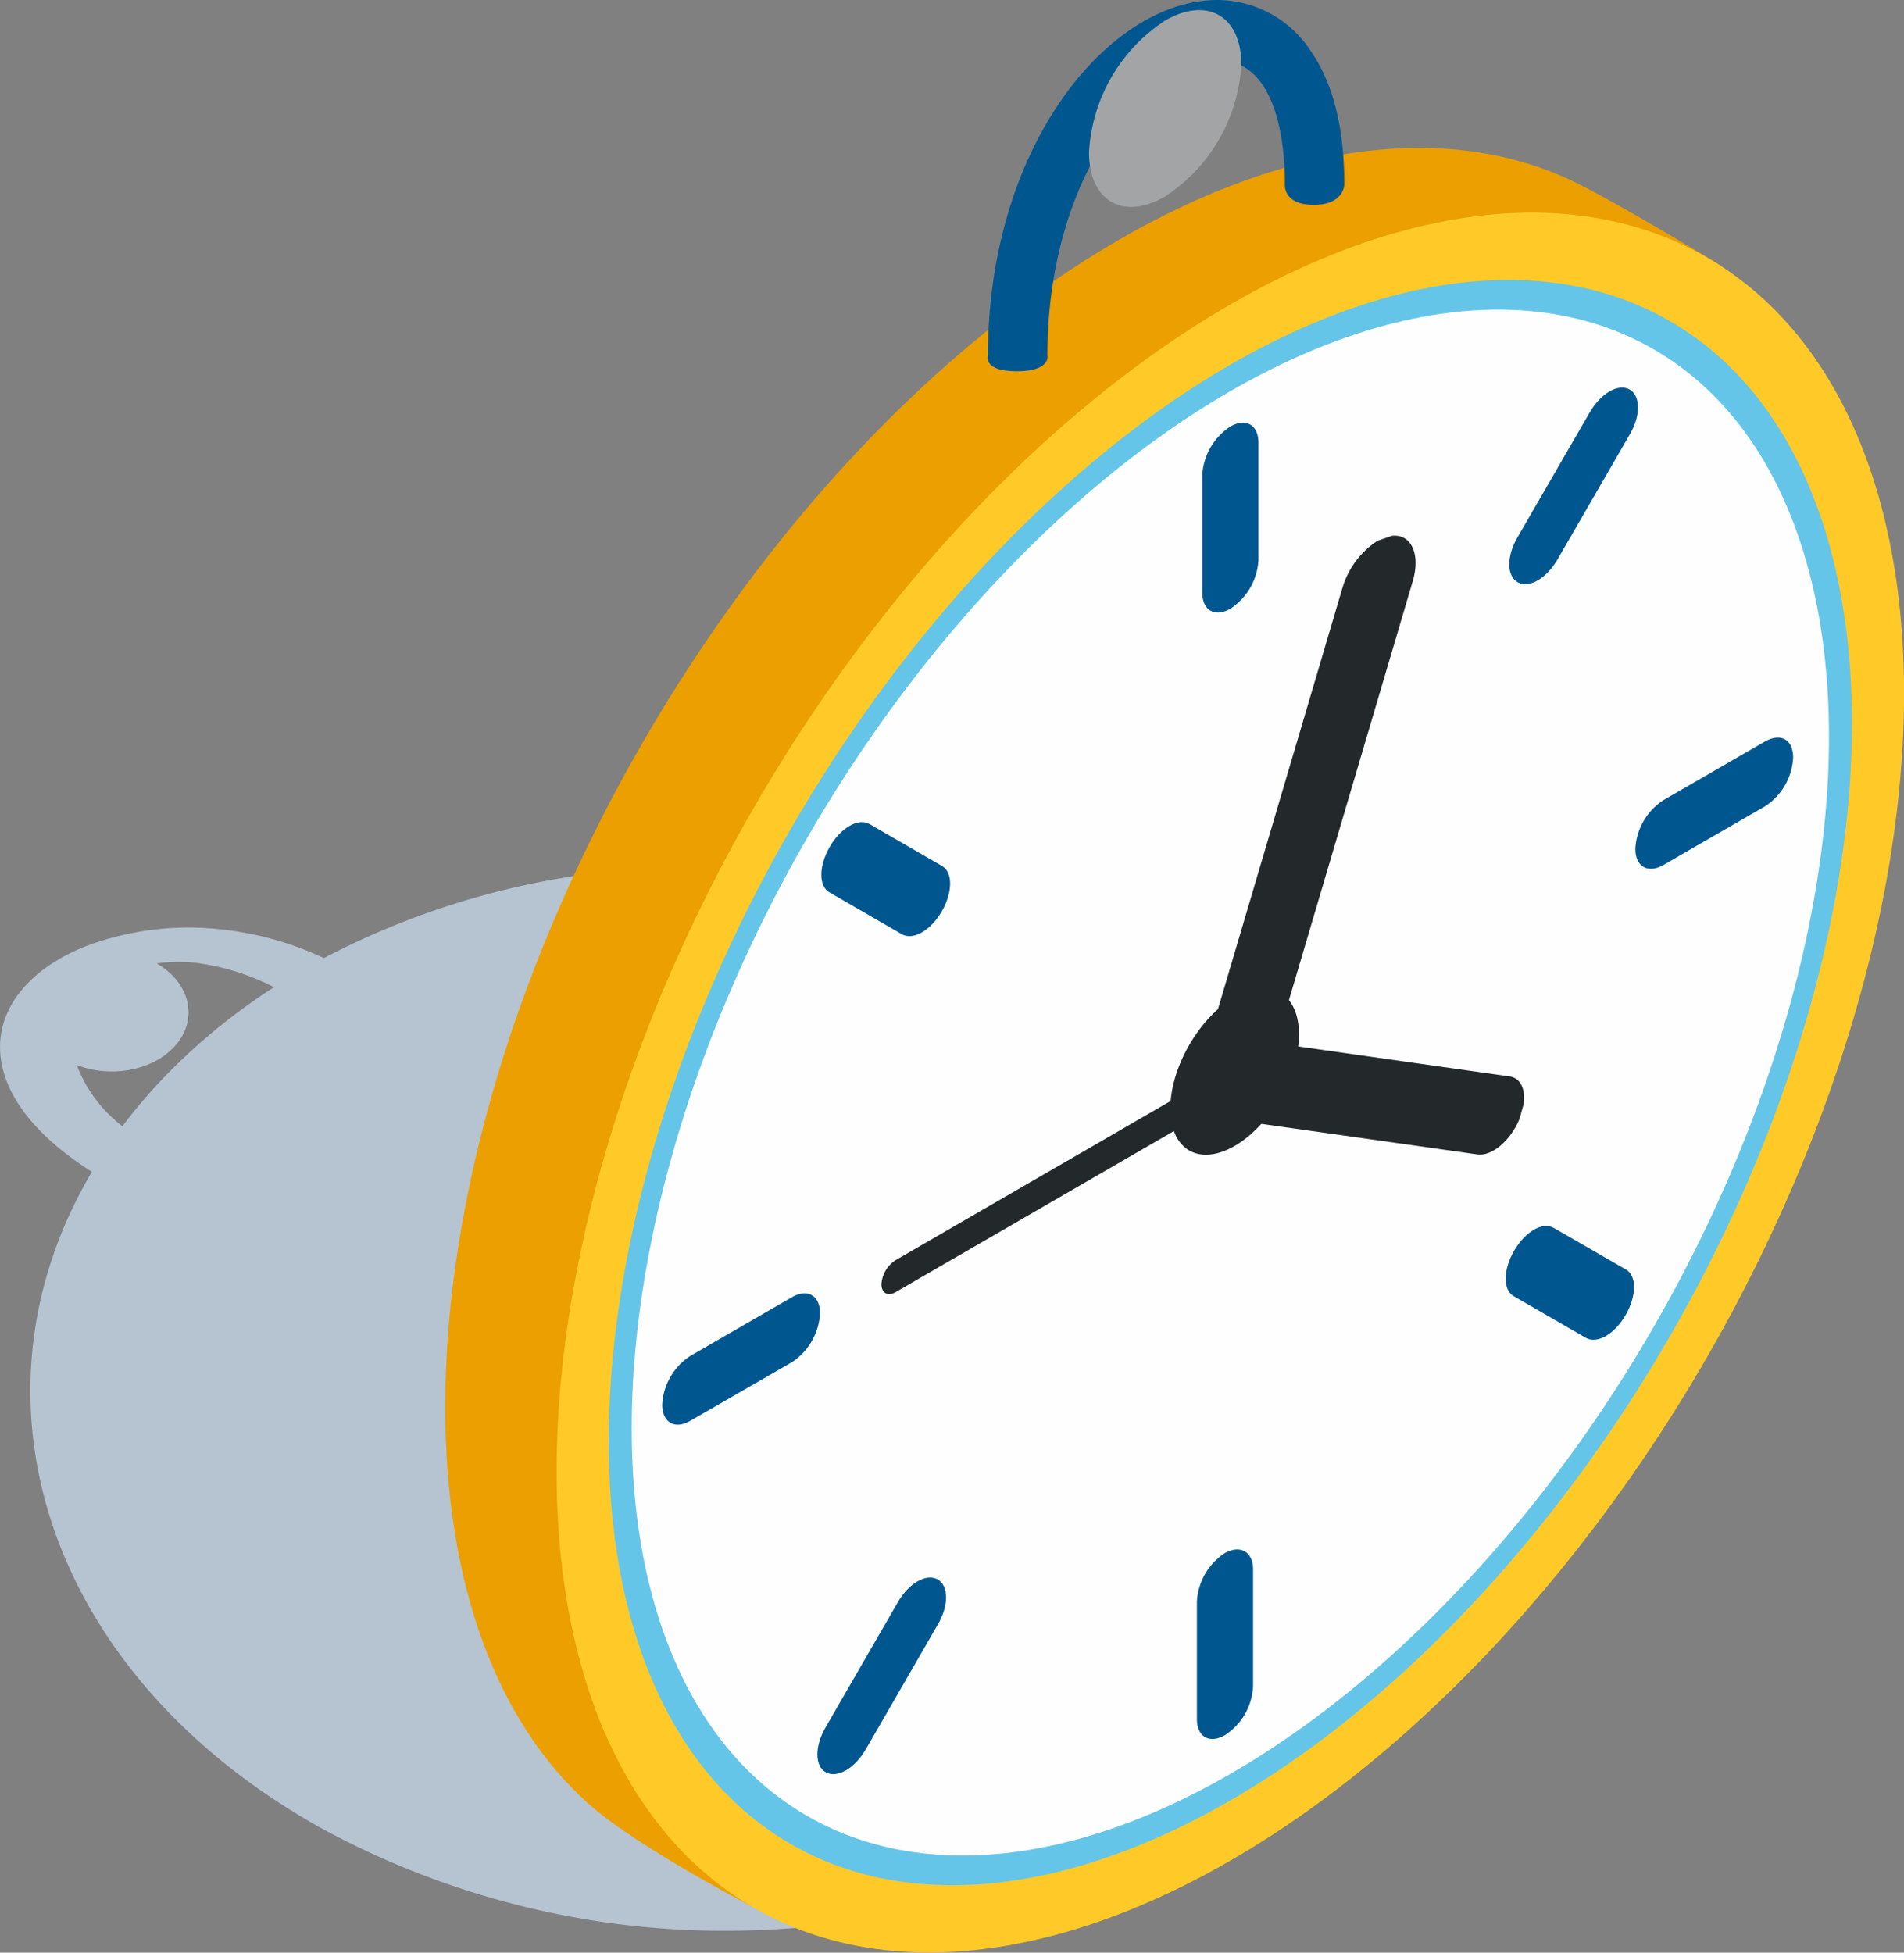
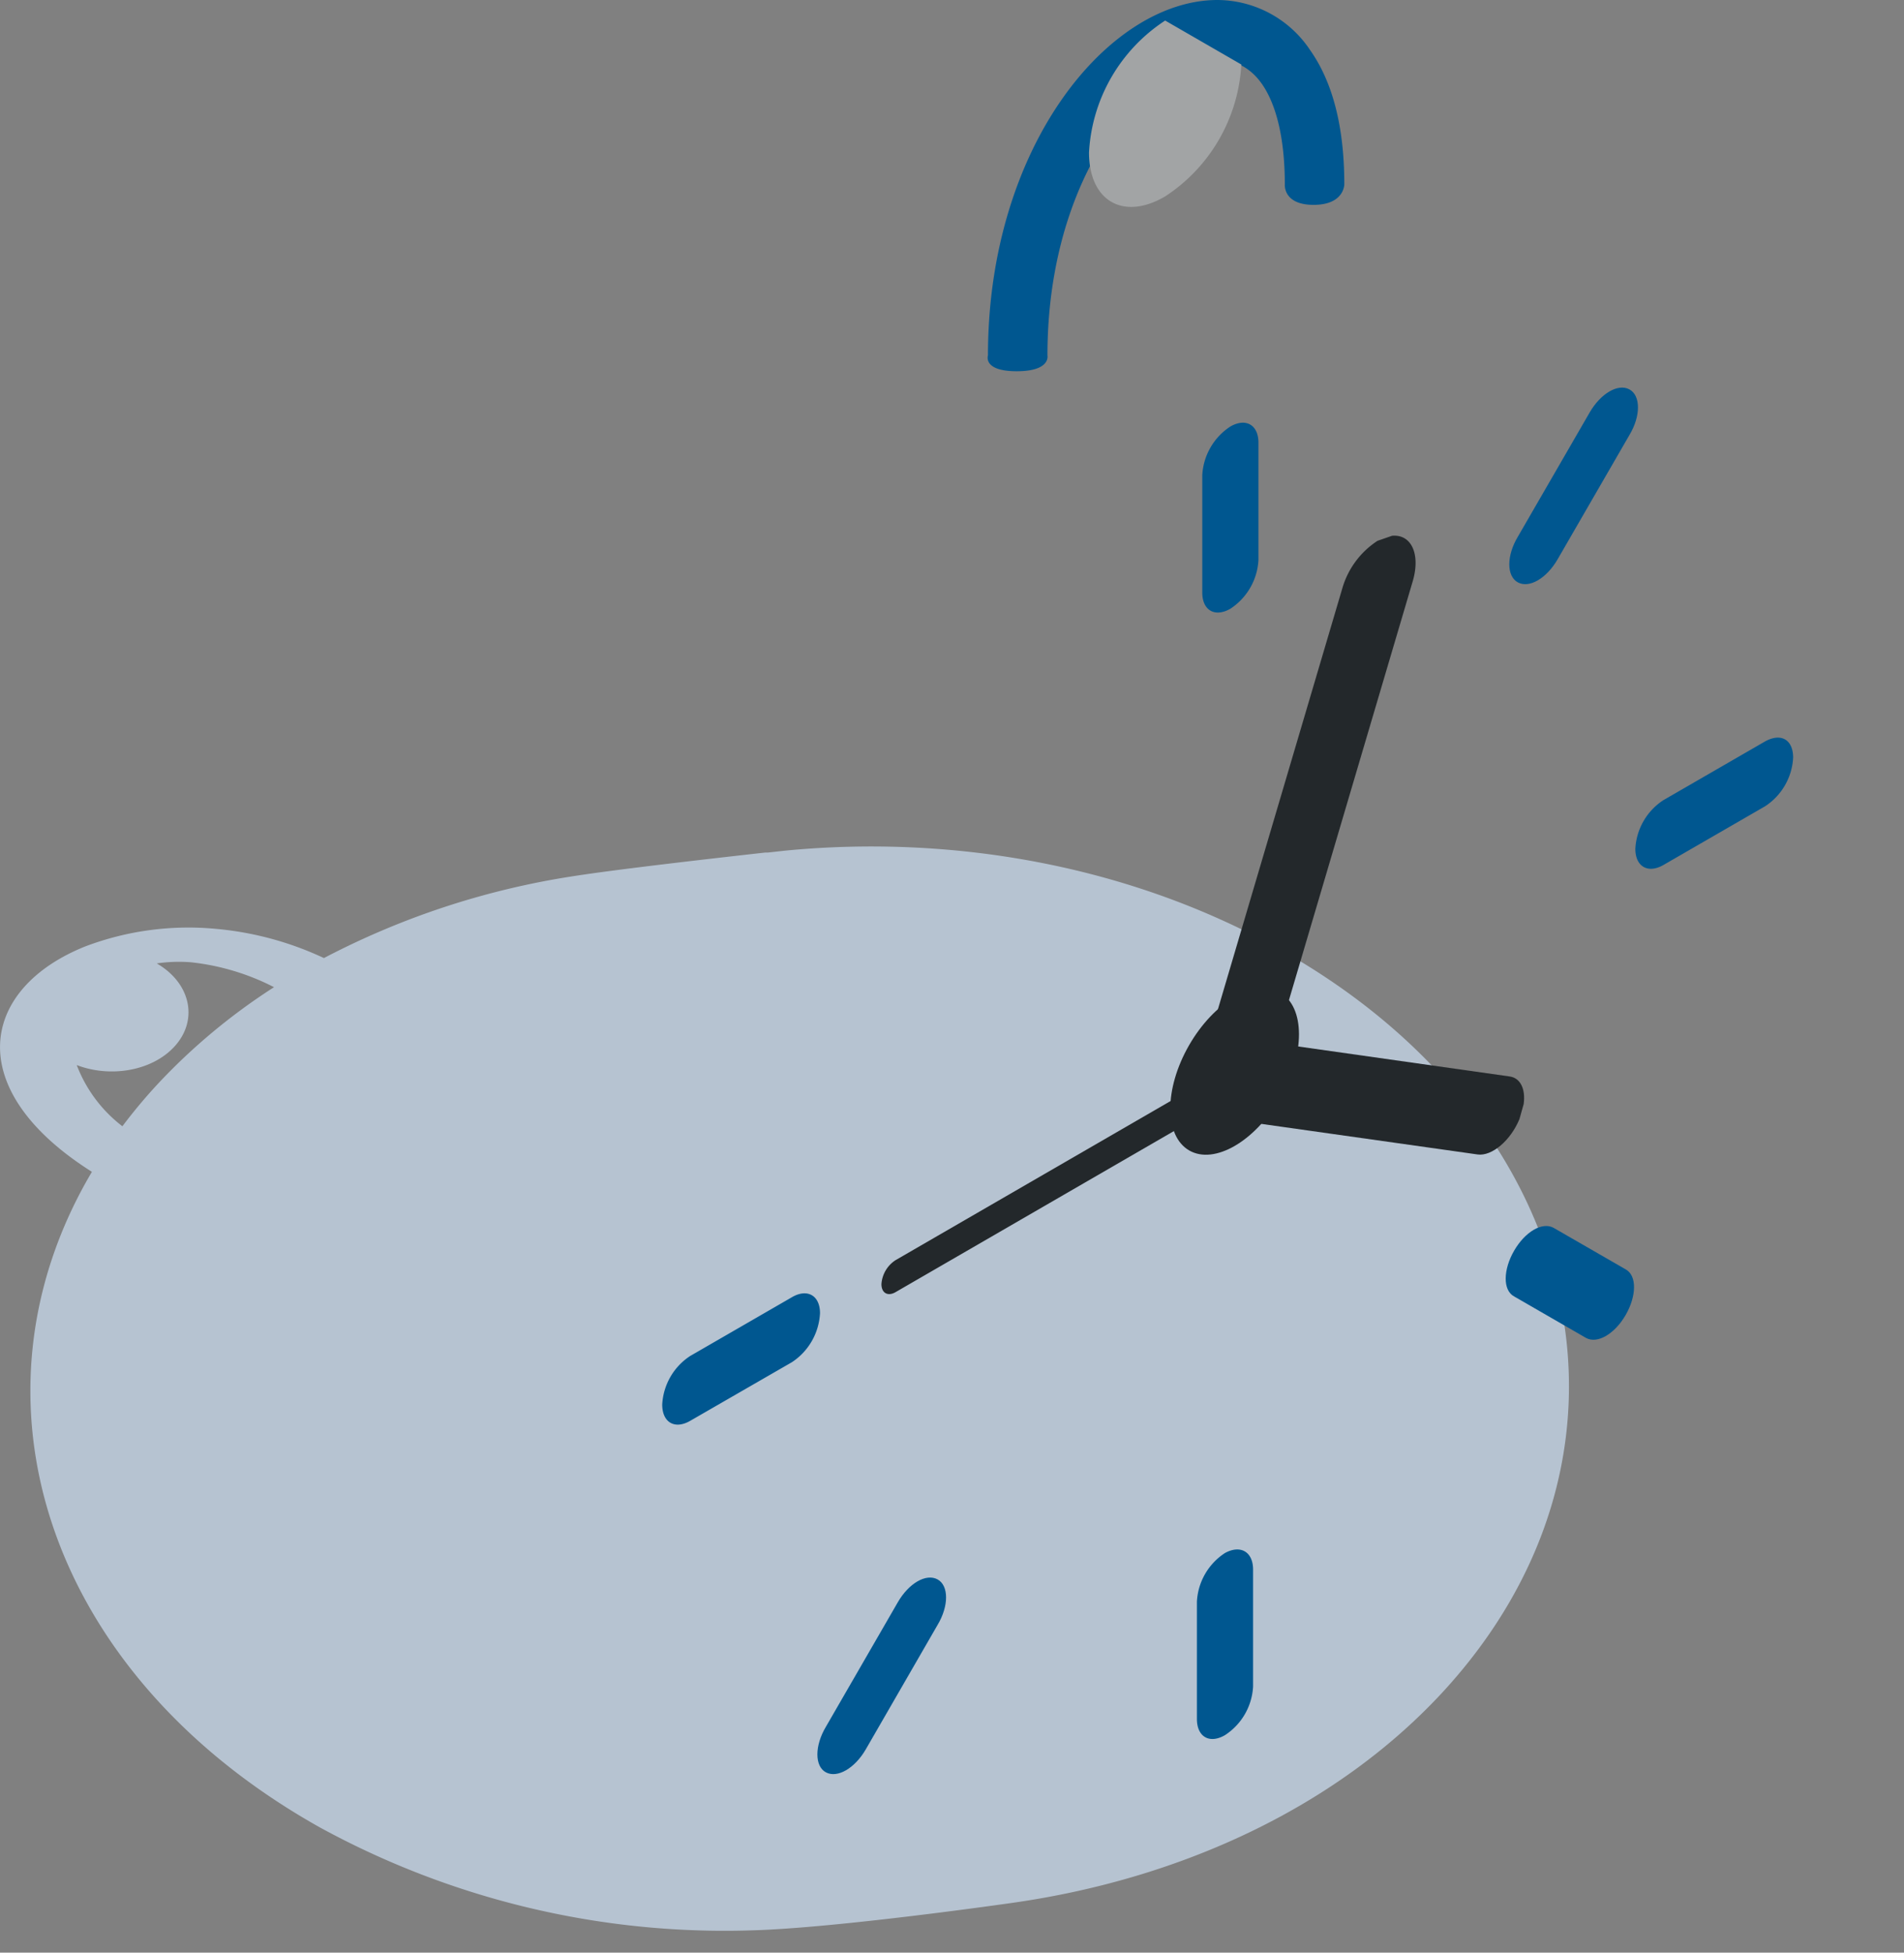
<svg xmlns="http://www.w3.org/2000/svg" viewBox="0 0 166.76 171">
  <rect x="0" y="0" width="166.76" height="171" fill="#808080" stroke="none" />
  <defs>
    <style>.cls-1{fill:#cee0f4;opacity:0.7;}.cls-2{fill:#eb9f00;}.cls-3{fill:#ffca28;}.cls-4{fill:#64c5e8;}.cls-5{fill:#fefefe;}.cls-6{fill:#23282b;}.cls-7{fill:#005790;}.cls-8{fill:#a2a4a5;}</style>
  </defs>
  <g id="レイヤー_2" data-name="レイヤー 2">
    <g id="レイヤー_3" data-name="レイヤー 3">
      <path class="cls-1" d="M112.06,83.12C99,75.81,83.52,73.07,68.8,74.49h0l-1.55.17-.23,0c-3.83.43-12.91,1.45-16.94,2.09A69.78,69.78,0,0,0,28.37,83.9a28.12,28.12,0,0,0-9.48-2.56A25.52,25.52,0,0,0,7.47,82.88c-9.19,3.68-10.9,12.49.58,19.74-11.72,19.79-4,44,20,57.43a73.91,73.91,0,0,0,37.65,9c7.45-.18,22.95-2.41,22.95-2.41h0c14.63-2.07,28.24-8.29,37.58-18.32C145.55,127.51,139.22,98.33,112.06,83.12ZM13.86,94.88a46.9,46.9,0,0,0-3.14,3.75,12.23,12.23,0,0,1-4-5.36c2.94,1.13,6.57.52,8.53-1.59,2.16-2.32,1.47-5.58-1.52-7.31a13.4,13.4,0,0,1,3-.1A20.73,20.73,0,0,1,24,86.45,53.41,53.41,0,0,0,13.86,94.88Z" />
-       <path class="cls-2" d="M137.51,15.75C127,10.87,113.17,12.22,98,21c-32.59,18.81-59,64.57-59,102.2,0,15.8,4.66,27.66,12.48,34.7,4.49,4.05,15.74,9.77,15.74,9.77s19.74-4,30.79-10.4c32.59-18.82,59-64.57,59-102.2,0-13.6-6.28-31.81-6.28-31.81S141.36,17.55,137.51,15.75Z" />
-       <ellipse class="cls-3" cx="107.76" cy="94.81" rx="83.45" ry="48.18" transform="translate(-28.23 140.72) rotate(-60)" />
-       <ellipse class="cls-4" cx="107.76" cy="94.81" rx="77" ry="44.45" transform="translate(-28.23 140.72) rotate(-60)" />
-       <ellipse class="cls-5" cx="107.76" cy="94.81" rx="74.15" ry="42.81" transform="translate(-28.23 140.72) rotate(-60)" />
      <ellipse class="cls-6" cx="107.76" cy="94.27" rx="7.95" ry="4.59" transform="matrix(0.5, -0.87, 0.87, 0.5, -27.76, 140.45)" />
      <path class="cls-7" d="M107.76,37.35a5.44,5.44,0,0,0-2.46,4.26V51.89c0,1.56,1.1,2.2,2.46,1.42a5.45,5.45,0,0,0,2.46-4.26V38.77C110.22,37.21,109.12,36.57,107.76,37.35Z" />
-       <path class="cls-7" d="M76.15,72.16c-1-.55-2.52.34-3.48,2s-1,3.46,0,4L79,81.82c1,.55,2.52-.35,3.48-2s1-3.46,0-4Z" />
      <path class="cls-7" d="M69.36,113.6l-8.9,5.14A5.42,5.42,0,0,0,58,123c0,1.57,1.1,2.21,2.46,1.42l8.9-5.13A5.47,5.47,0,0,0,71.82,115C71.82,113.45,70.71,112.81,69.36,113.6Z" />
      <path class="cls-7" d="M78.63,140.32l-6.29,10.89c-1,1.67-1,3.47,0,4s2.52-.35,3.48-2l6.29-10.9c1-1.66,1-3.46,0-4S79.59,138.65,78.63,140.32Z" />
      <path class="cls-7" d="M107.29,136a5.42,5.42,0,0,0-2.46,4.26v10.27c0,1.57,1.1,2.21,2.46,1.42a5.42,5.42,0,0,0,2.46-4.26V137.46C109.75,135.89,108.65,135.26,107.29,136Z" />
      <path class="cls-7" d="M136.08,107.53c-1-.56-2.51.34-3.47,2s-1,3.46,0,4l6.29,3.63c1,.56,2.52-.34,3.48-2s1-3.46,0-4Z" />
      <path class="cls-7" d="M154.59,64.93l-8.9,5.14a5.42,5.42,0,0,0-2.46,4.26c0,1.56,1.1,2.2,2.46,1.42l8.9-5.14a5.42,5.42,0,0,0,2.46-4.26C157.05,64.78,156,64.15,154.59,64.93Z" />
      <path class="cls-7" d="M139.23,36.12,132.94,47c-1,1.66-1,3.46,0,4s2.51-.35,3.47-2l6.3-10.9c1-1.66,1-3.46,0-4S140.19,34.46,139.23,36.12Z" />
      <path class="cls-6" d="M132.23,94.27l-23.62-3.35-2.82,6.84,23.63,3.34c1.24.17,2.88-1.21,3.66-3.1l.37-1.32C133.63,95.35,133.15,94.4,132.23,94.27Z" />
      <path class="cls-6" d="M121.92,46.92l-1.27.44a7.42,7.42,0,0,0-3.09,4.18l-13.3,45,6.17-.63,13.3-45C124.43,48.54,123.62,46.76,121.92,46.92Z" />
      <path class="cls-6" d="M77.2,112.45c0,.78.55,1.1,1.23.71l32.84-19V91.36l-32.84,19A2.72,2.72,0,0,0,77.2,112.45Z" />
      <path class="cls-7" d="M106.63,0c-9.51,0-20.1,12.78-20.1,31.12,0,0-.49,1.39,2.52,1.39s2.69-1.39,2.69-1.39c0-20.18,13.92-30.75,18.79-23.76,1.33,1.91,2,5,2,8.79,0,0-.17,1.79,2.52,1.79s2.69-1.79,2.69-1.79c0-5-1-8.94-3-11.77A9.8,9.8,0,0,0,106.63,0Z" />
-       <path class="cls-8" d="M102.05,1.8a14.73,14.73,0,0,0-6.67,11.55c0,4.25,3,6,6.67,3.85a14.76,14.76,0,0,0,6.67-11.55C108.72,1.4,105.73-.33,102.05,1.8Z" />
+       <path class="cls-8" d="M102.05,1.8a14.73,14.73,0,0,0-6.67,11.55c0,4.25,3,6,6.67,3.85a14.76,14.76,0,0,0,6.67-11.55Z" />
    </g>
  </g>
</svg>